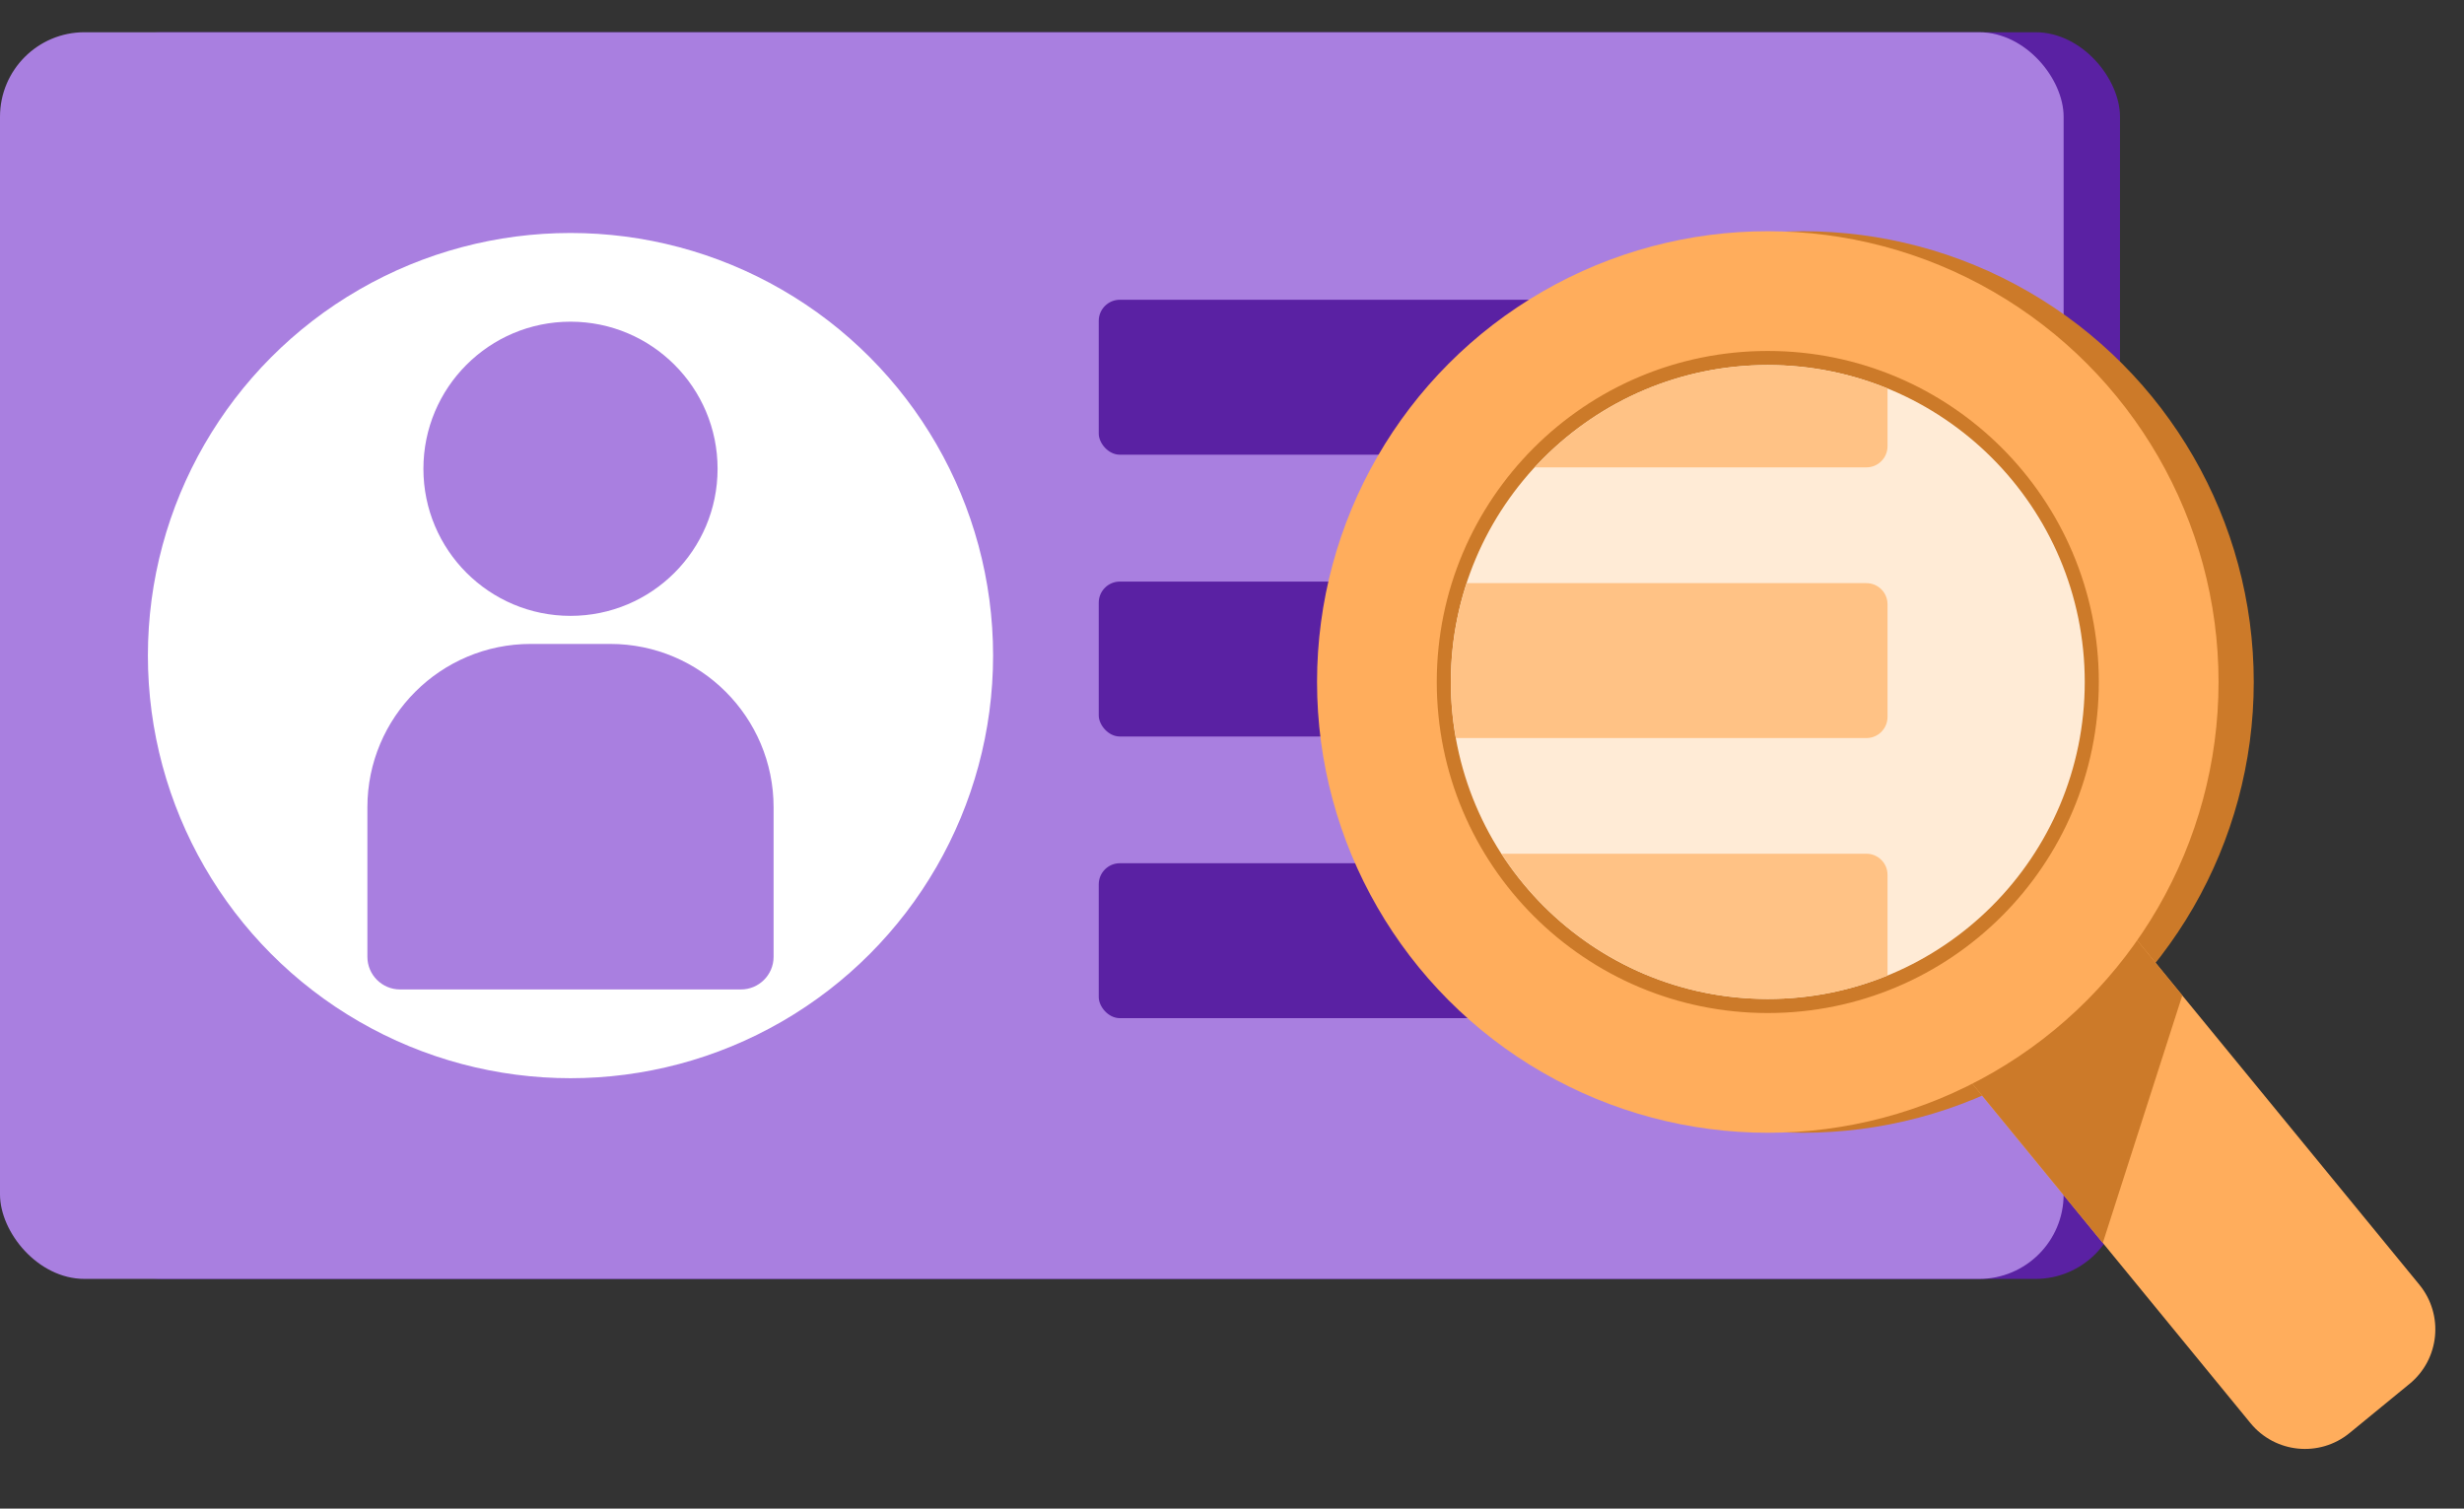
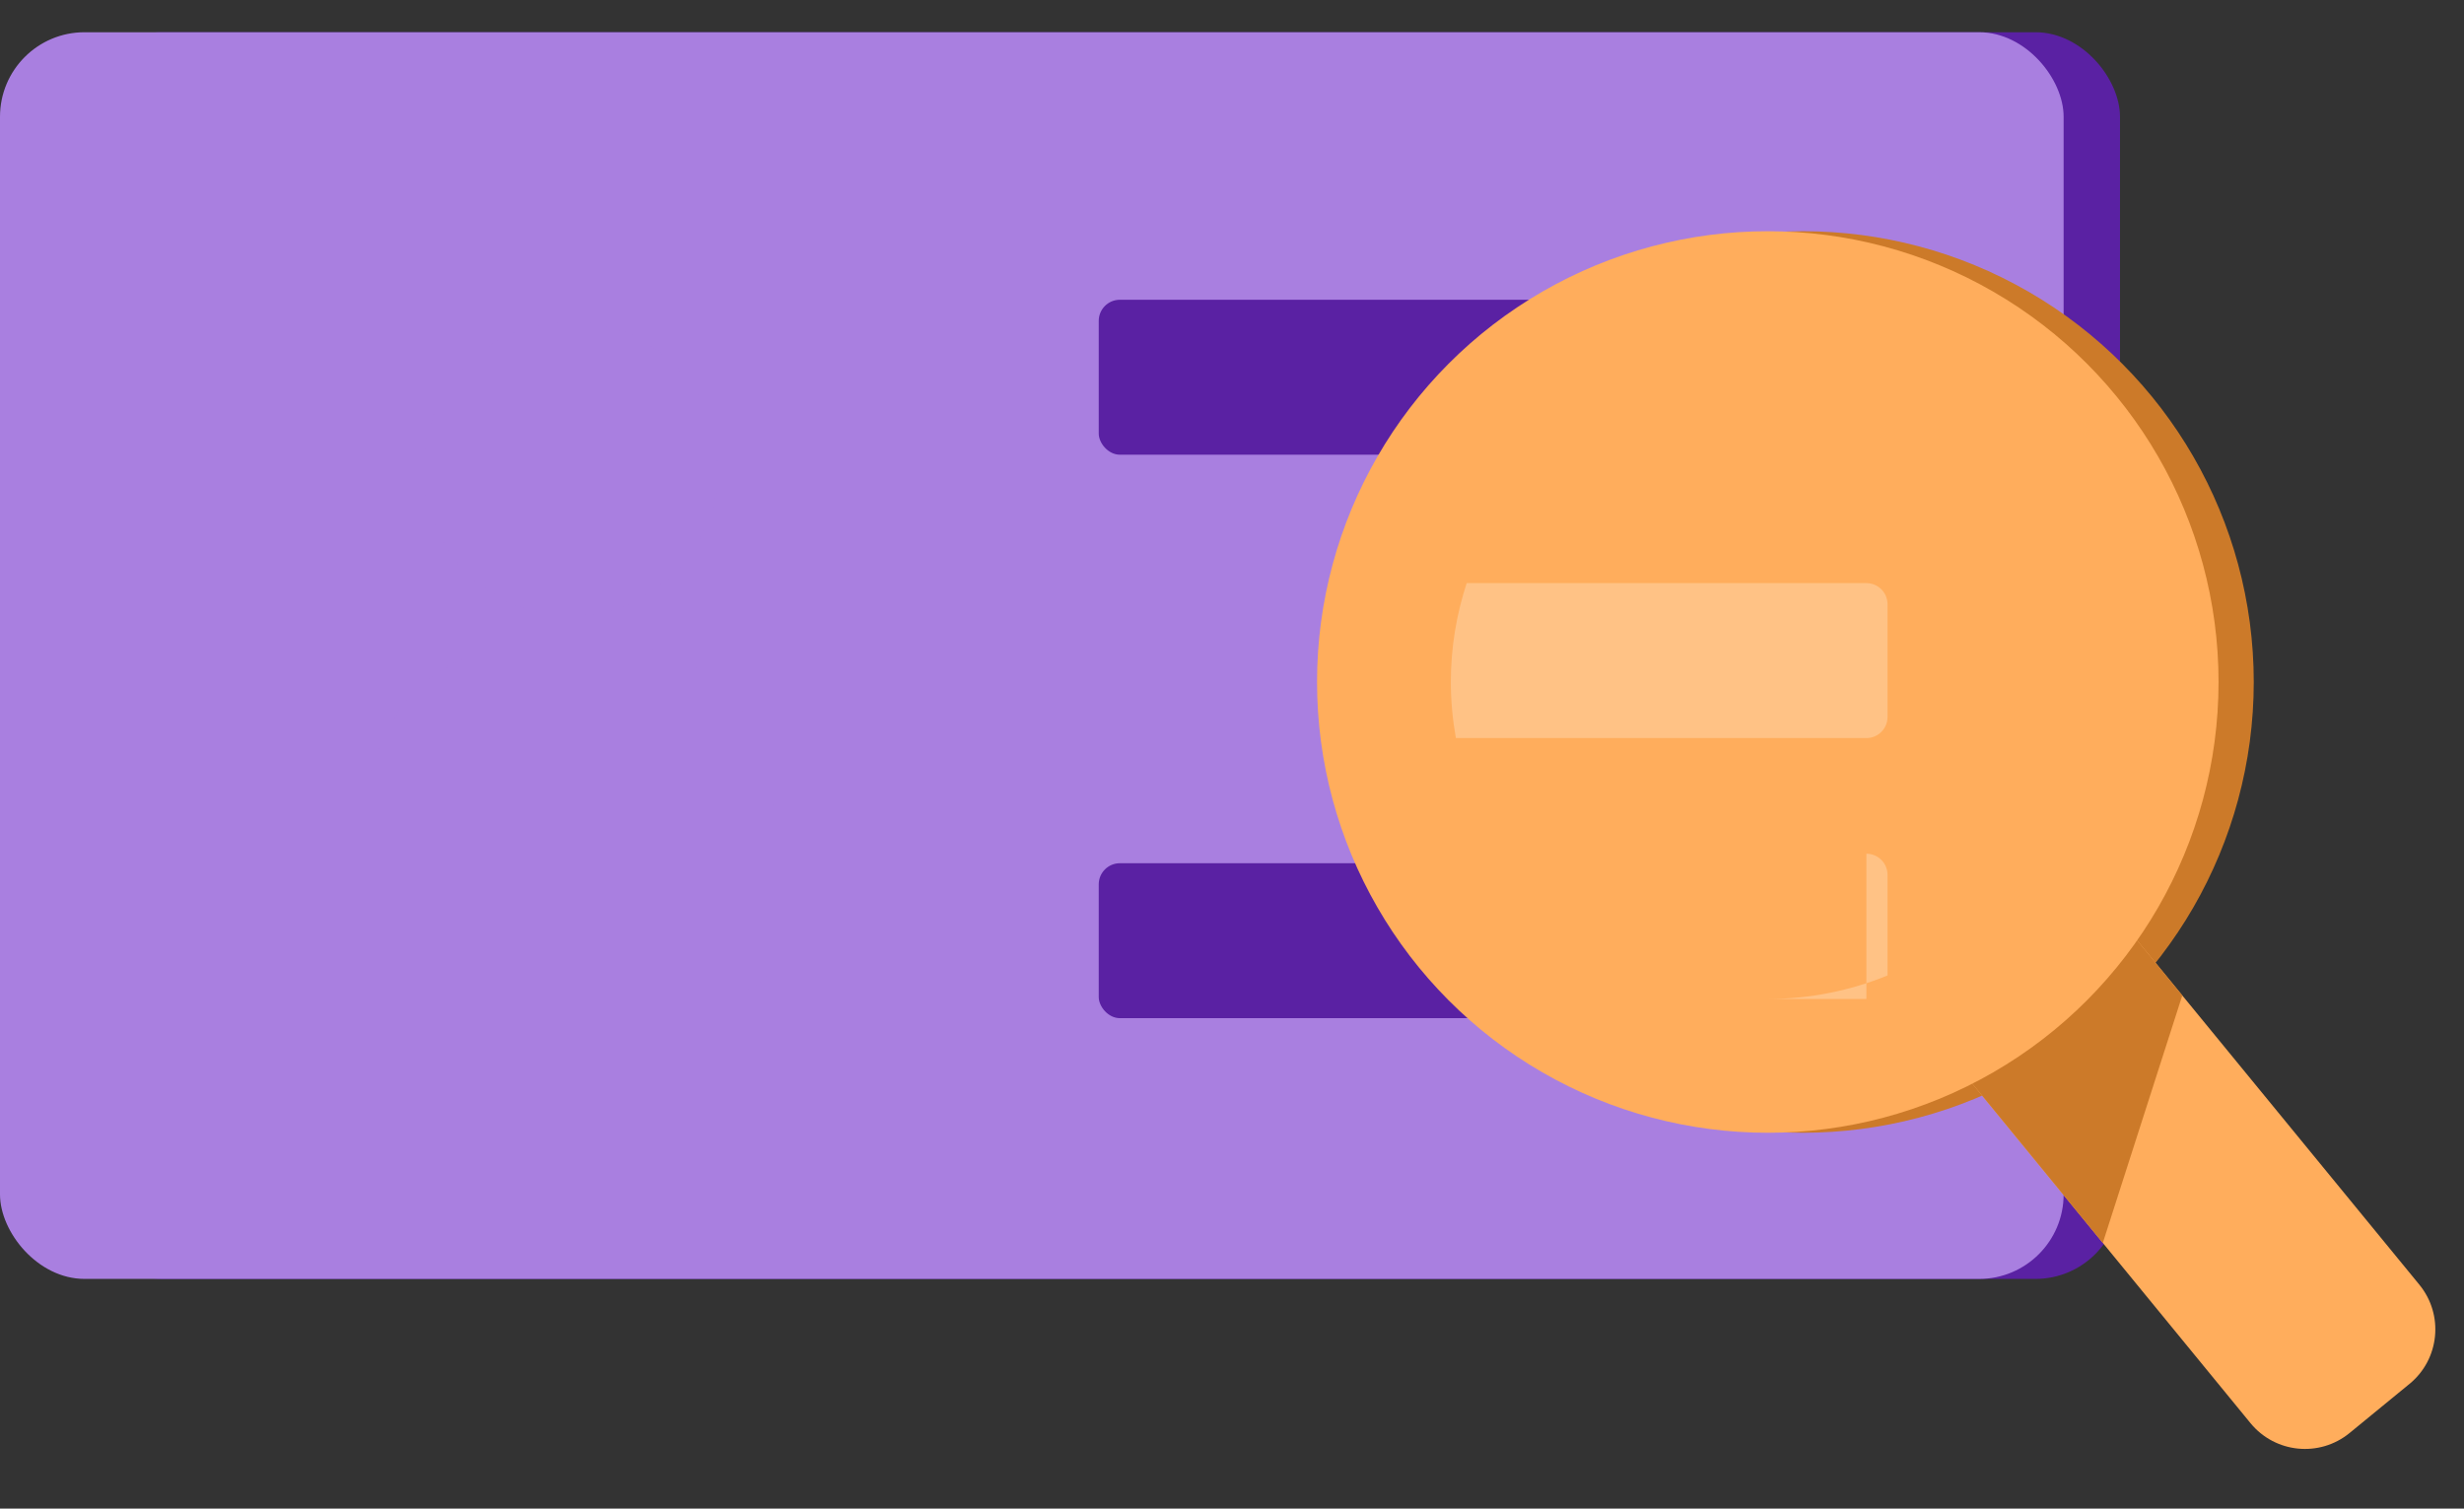
<svg xmlns="http://www.w3.org/2000/svg" width="49" height="30" viewBox="0 0 49 30" fill="none">
  <rect x="0" y="0" width="49" height="30" fill="#333333" stroke="none" />
  <rect x="1.541" y="0.641" width="40.618" height="24.791" rx="1.681" fill="#5A21A3" />
  <rect y="0.641" width="41.038" height="24.791" rx="1.681" fill="#A97FE0" />
-   <circle cx="11.345" cy="13.037" r="8.404" fill="white" />
  <path d="M7.306 16.055C7.306 14.26 8.761 12.805 10.556 12.805H12.134C13.929 12.805 15.384 14.26 15.384 16.055V19.026C15.384 19.385 15.093 19.676 14.734 19.676H7.956C7.597 19.676 7.306 19.385 7.306 19.026V16.055Z" fill="#A97FE0" />
  <circle cx="11.345" cy="9.322" r="2.925" fill="#A97FE0" />
  <rect x="21.85" y="5.961" width="15.687" height="3.081" rx="0.42" fill="#5A21A3" />
-   <rect x="21.85" y="11.565" width="15.687" height="3.081" rx="0.42" fill="#5A21A3" />
  <rect x="21.85" y="17.166" width="15.687" height="3.081" rx="0.42" fill="#5A21A3" />
  <circle cx="35.855" cy="13.562" r="8.964" fill="#CC7A29" />
  <path d="M38.377 20.518L41.735 17.766L48.113 25.548C48.603 26.147 48.515 27.029 47.917 27.519L46.725 28.496C46.127 28.986 45.245 28.899 44.754 28.3L38.377 20.518Z" fill="#FFAD5C" />
  <path d="M43.398 19.794L41.817 24.717L38.377 20.518L41.735 17.766L43.398 19.794Z" fill="#CC7A29" />
  <circle cx="35.155" cy="13.562" r="8.964" fill="#FFAD5C" />
-   <circle cx="35.155" cy="13.562" r="6.443" fill="#FFEBD6" stroke="#CC7A29" stroke-width="0.28" />
-   <path d="M35.155 7.26C35.998 7.26 36.801 7.426 37.536 7.726V8.874C37.536 9.106 37.348 9.294 37.116 9.294H30.519C31.67 8.043 33.321 7.26 35.155 7.26Z" fill="#FFC285" />
  <path d="M37.116 11.596C37.348 11.596 37.536 11.784 37.536 12.016V14.257C37.536 14.489 37.348 14.677 37.116 14.677H28.952C28.888 14.315 28.852 13.943 28.852 13.562C28.852 12.876 28.964 12.215 29.167 11.596H37.116Z" fill="#FFC285" />
-   <path d="M37.116 16.977C37.348 16.977 37.536 17.165 37.536 17.396V19.398C36.801 19.698 35.998 19.865 35.155 19.865C32.933 19.865 30.981 18.714 29.858 16.977H37.116Z" fill="#FFC285" />
+   <path d="M37.116 16.977C37.348 16.977 37.536 17.165 37.536 17.396V19.398C36.801 19.698 35.998 19.865 35.155 19.865H37.116Z" fill="#FFC285" />
</svg>